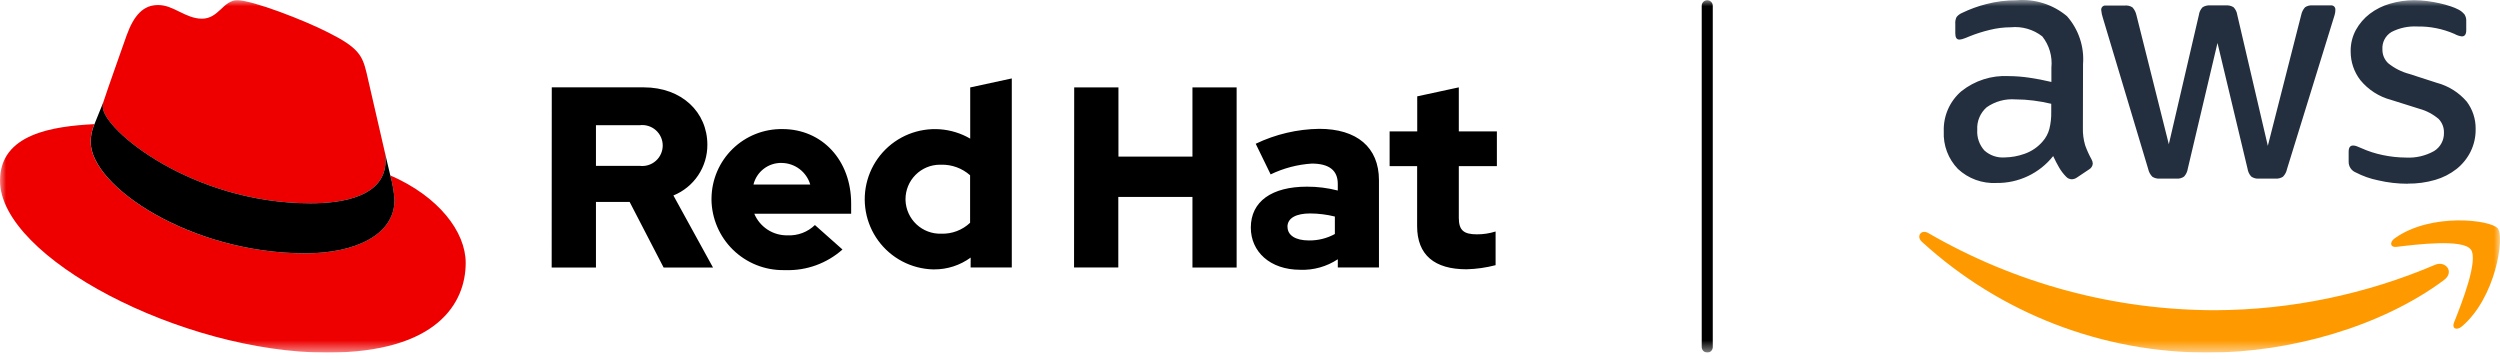
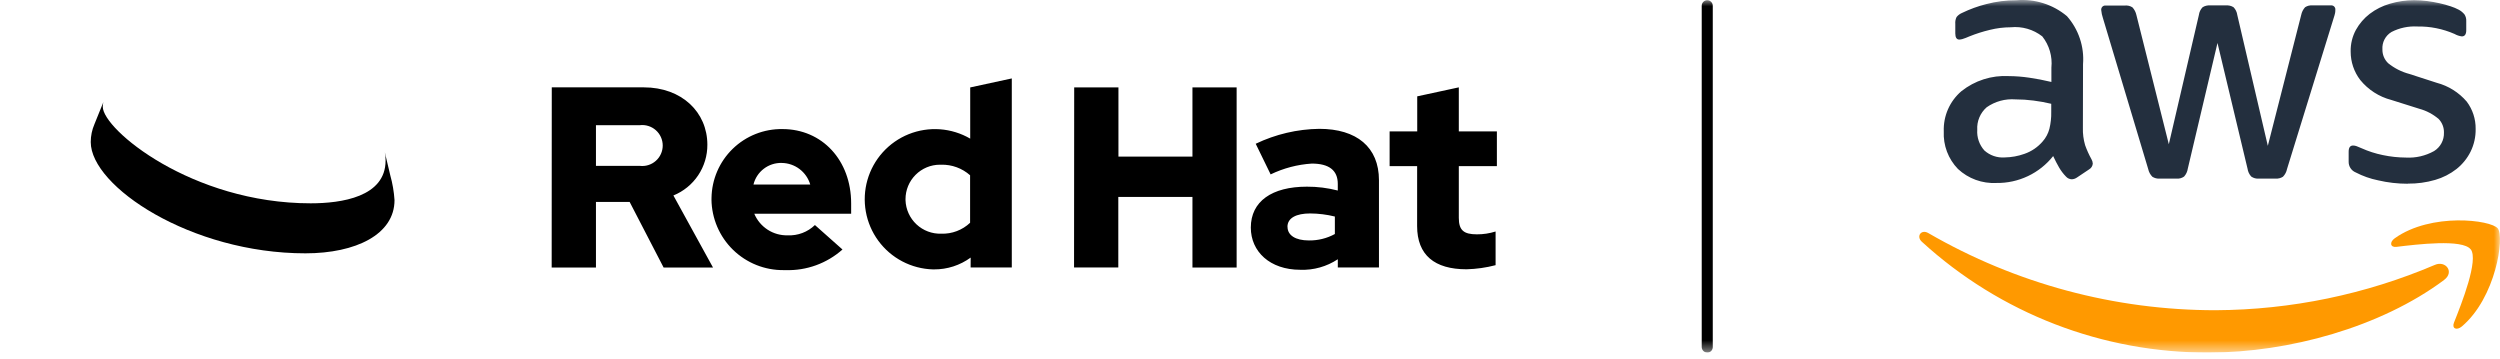
<svg xmlns="http://www.w3.org/2000/svg" width="202" height="29" viewBox="0 0 202 29" fill="none">
  <g clip-path="url(#clip0_1441_1294)">
    <mask id="mask0_1441_1294" style="mask-type:luminance" maskUnits="userSpaceOnUse" x="0" y="0" width="202" height="29">
      <path d="M202 0H0V28.493H202V0Z" fill="white" />
    </mask>
    <g mask="url(#mask0_1441_1294)">
      <path d="M137.945 28.486C137.827 28.486 137.713 28.439 137.63 28.355C137.546 28.271 137.499 28.158 137.499 28.04V0.466C137.499 0.347 137.546 0.234 137.63 0.15C137.714 0.066 137.827 0.019 137.946 0.019C138.064 0.019 138.178 0.066 138.261 0.15C138.345 0.234 138.392 0.347 138.392 0.466V28.046C138.392 28.164 138.345 28.277 138.261 28.361C138.178 28.445 138.064 28.492 137.946 28.492" fill="black" />
-       <path d="M25.105 16.428C27.578 16.428 31.156 15.918 31.156 12.977C31.163 12.75 31.142 12.523 31.094 12.301L29.621 5.901C29.282 4.493 28.983 3.855 26.508 2.619C24.589 1.636 20.408 0.019 19.174 0.019C18.024 0.019 17.682 1.51 16.318 1.51C14.994 1.51 14.018 0.403 12.782 0.403C11.596 0.403 10.823 1.212 10.226 2.874C10.226 2.874 8.563 7.563 8.352 8.243C8.316 8.367 8.298 8.497 8.3 8.627C8.3 10.45 15.481 16.427 25.1 16.427M31.534 14.17C31.716 14.823 31.83 15.493 31.874 16.17C31.874 18.937 28.763 20.47 24.674 20.47C15.413 20.47 7.324 15.058 7.324 11.479C7.324 10.98 7.426 10.487 7.624 10.03C4.3 10.205 0 10.797 0 14.597C0 20.821 14.745 28.49 26.419 28.49C35.37 28.49 37.628 24.441 37.628 21.245C37.628 18.731 35.454 15.876 31.534 14.172" fill="#EE0000" />
      <path d="M31.535 14.169C31.718 14.822 31.832 15.492 31.877 16.169C31.877 18.936 28.766 20.469 24.677 20.469C15.421 20.469 7.332 15.058 7.332 11.48C7.332 10.981 7.434 10.488 7.632 10.031L8.353 8.247C8.318 8.371 8.301 8.499 8.304 8.628C8.304 10.451 15.485 16.428 25.104 16.428C27.577 16.428 31.155 15.918 31.155 12.977C31.162 12.75 31.141 12.523 31.093 12.301L31.535 14.169Z" fill="black" />
      <path d="M114.503 18.265C114.503 20.615 115.916 21.758 118.494 21.758C119.287 21.738 120.076 21.627 120.844 21.426V18.705C120.353 18.86 119.841 18.938 119.327 18.934C118.266 18.934 117.872 18.602 117.872 17.603V13.423H120.948V10.616H117.872V7.058L114.512 7.785V10.616H112.281V13.423H114.505L114.503 18.265ZM104.026 18.328C104.026 17.601 104.755 17.247 105.857 17.247C106.531 17.25 107.203 17.334 107.857 17.496V18.909C107.213 19.26 106.49 19.439 105.757 19.428C104.678 19.428 104.032 19.013 104.032 18.328M105.06 21.799C106.136 21.839 107.197 21.541 108.095 20.947V21.613H111.42V14.561C111.42 11.883 109.613 10.41 106.6 10.41C104.82 10.434 103.066 10.846 101.461 11.616L102.667 14.091C103.709 13.588 104.838 13.291 105.993 13.217C107.376 13.217 108.093 13.753 108.093 14.859V15.395C107.278 15.184 106.44 15.079 105.598 15.083C102.77 15.083 101.066 16.269 101.066 18.39C101.066 20.323 102.604 21.798 105.057 21.798M86.783 21.612H90.359V15.912H96.35V21.618H99.92V7.061H96.35V12.654H90.37V7.061H86.795L86.783 21.612ZM73.165 16.097C73.164 15.358 73.456 14.65 73.978 14.127C74.499 13.604 75.207 13.309 75.945 13.308C75.982 13.308 76.018 13.308 76.055 13.308C76.911 13.289 77.743 13.594 78.384 14.162V18C78.073 18.294 77.707 18.523 77.307 18.674C76.907 18.826 76.481 18.896 76.054 18.882C75.313 18.906 74.593 18.635 74.052 18.129C73.511 17.623 73.192 16.922 73.166 16.182C73.166 16.154 73.166 16.128 73.166 16.101M78.426 21.611H81.753V6.337L78.393 7.064V11.202C77.647 10.767 76.811 10.509 75.95 10.446C75.088 10.384 74.224 10.519 73.422 10.841C72.621 11.164 71.904 11.665 71.326 12.307C70.748 12.949 70.325 13.714 70.088 14.544C69.851 15.375 69.807 16.249 69.959 17.099C70.111 17.949 70.455 18.753 70.966 19.45C71.476 20.147 72.139 20.718 72.904 21.119C73.668 21.521 74.515 21.742 75.378 21.767H75.478C76.539 21.772 77.573 21.438 78.43 20.812L78.426 21.611ZM63.161 13.166C63.682 13.172 64.187 13.344 64.602 13.658C65.017 13.972 65.321 14.412 65.468 14.911H60.88C61.004 14.402 61.299 13.951 61.716 13.634C62.132 13.316 62.645 13.151 63.168 13.165M57.487 16.125C57.507 17.656 58.133 19.117 59.23 20.186C60.326 21.254 61.802 21.844 63.333 21.825H63.472C65.162 21.88 66.808 21.284 68.072 20.16L65.846 18.183C65.555 18.464 65.21 18.683 64.832 18.826C64.453 18.969 64.05 19.033 63.646 19.015C63.072 19.03 62.507 18.872 62.026 18.56C61.544 18.248 61.167 17.798 60.946 17.269H68.773V16.437C68.773 12.944 66.425 10.429 63.222 10.429C61.724 10.407 60.279 10.98 59.204 12.023C58.13 13.066 57.513 14.493 57.49 15.991V16.124M51.69 10.116C51.923 10.087 52.159 10.108 52.383 10.178C52.607 10.247 52.813 10.363 52.989 10.518C53.165 10.674 53.306 10.865 53.402 11.078C53.498 11.292 53.548 11.524 53.548 11.758C53.548 11.993 53.498 12.225 53.402 12.438C53.306 12.652 53.165 12.843 52.989 12.998C52.813 13.154 52.607 13.27 52.383 13.339C52.159 13.409 51.923 13.43 51.69 13.401H48.153V10.117L51.69 10.116ZM44.575 21.616H48.153V16.316H50.875L53.62 21.616H57.611L54.411 15.794C55.226 15.463 55.922 14.896 56.412 14.165C56.901 13.434 57.16 12.573 57.155 11.694C57.155 9.074 55.097 7.058 52.016 7.058H44.583L44.575 21.616Z" fill="black" />
      <path d="M194.544 14.846C193.736 14.847 192.931 14.754 192.144 14.569C191.517 14.442 190.911 14.228 190.344 13.933C190.169 13.862 190.02 13.74 189.918 13.581C189.815 13.423 189.764 13.237 189.771 13.049V12.258C189.771 11.926 189.89 11.758 190.128 11.758C190.226 11.759 190.323 11.777 190.414 11.812C190.514 11.851 190.647 11.906 190.814 11.978C191.365 12.225 191.942 12.411 192.534 12.531C193.144 12.66 193.766 12.727 194.39 12.731C195.185 12.777 195.976 12.595 196.671 12.207C196.924 12.052 197.131 11.832 197.272 11.57C197.412 11.309 197.481 11.015 197.471 10.718C197.477 10.516 197.442 10.314 197.369 10.126C197.297 9.937 197.188 9.764 197.048 9.618C196.593 9.228 196.057 8.945 195.479 8.788L193.211 8.074C192.228 7.817 191.353 7.254 190.711 6.467C190.204 5.808 189.931 4.999 189.934 4.167C189.921 3.556 190.066 2.953 190.357 2.416C190.637 1.91 191.018 1.468 191.476 1.116C191.963 0.747 192.514 0.471 193.101 0.302C193.739 0.113 194.4 0.016 195.065 0.015C195.417 0.018 195.768 0.041 196.117 0.085C196.474 0.132 196.809 0.194 197.127 0.264C197.429 0.332 197.727 0.415 198.02 0.513C198.245 0.585 198.463 0.677 198.672 0.788C198.851 0.883 199.008 1.014 199.135 1.172C199.234 1.328 199.282 1.511 199.273 1.696V2.441C199.273 2.771 199.153 2.941 198.916 2.941C198.707 2.914 198.505 2.846 198.322 2.741C197.373 2.326 196.346 2.121 195.31 2.141C194.592 2.102 193.876 2.254 193.236 2.582C192.995 2.725 192.799 2.933 192.668 3.182C192.538 3.43 192.48 3.71 192.499 3.99C192.495 4.198 192.534 4.405 192.613 4.597C192.693 4.79 192.812 4.963 192.963 5.107C193.468 5.516 194.054 5.812 194.683 5.977L196.891 6.691C197.833 6.94 198.676 7.469 199.311 8.208C199.789 8.844 200.043 9.62 200.032 10.416C200.044 11.052 199.904 11.682 199.623 12.253C199.352 12.797 198.965 13.275 198.49 13.653C197.975 14.056 197.386 14.357 196.757 14.537C196.042 14.744 195.301 14.845 194.557 14.837L194.544 14.846ZM174.503 14.431C174.294 14.447 174.086 14.394 173.91 14.281C173.741 14.109 173.624 13.892 173.574 13.656L169.915 1.456C169.845 1.252 169.8 1.041 169.78 0.826C169.774 0.782 169.776 0.738 169.787 0.695C169.798 0.652 169.817 0.612 169.843 0.576C169.87 0.541 169.903 0.511 169.941 0.489C169.979 0.466 170.021 0.451 170.065 0.445C170.098 0.44 170.132 0.44 170.165 0.445H171.692C171.908 0.424 172.124 0.478 172.305 0.598C172.462 0.772 172.571 0.984 172.621 1.213L175.241 11.656L177.67 1.21C177.7 0.975 177.805 0.755 177.97 0.585C178.156 0.469 178.374 0.415 178.592 0.433H179.848C180.068 0.414 180.287 0.468 180.473 0.586C180.637 0.757 180.742 0.976 180.773 1.211L183.24 11.783L185.937 1.21C185.983 0.977 186.092 0.761 186.251 0.585C186.433 0.466 186.65 0.412 186.866 0.432H188.314C188.358 0.426 188.402 0.428 188.445 0.439C188.488 0.449 188.528 0.469 188.563 0.495C188.599 0.521 188.629 0.554 188.651 0.592C188.674 0.63 188.689 0.672 188.695 0.716C188.699 0.745 188.699 0.775 188.695 0.805C188.697 0.889 188.69 0.973 188.674 1.056C188.646 1.185 188.611 1.312 188.567 1.437L184.792 13.654C184.746 13.89 184.632 14.107 184.464 14.279C184.288 14.392 184.079 14.446 183.87 14.432H182.526C182.305 14.451 182.083 14.393 181.901 14.266C181.739 14.089 181.635 13.867 181.601 13.63L179.173 3.472L176.773 13.631C176.739 13.868 176.634 14.09 176.473 14.267C176.291 14.395 176.069 14.453 175.848 14.433L174.503 14.431ZM161.972 12.721C162.52 12.713 163.063 12.615 163.579 12.43C164.152 12.231 164.661 11.882 165.054 11.421C165.309 11.131 165.492 10.785 165.59 10.412C165.7 9.965 165.75 9.506 165.74 9.046V8.386C165.267 8.273 164.789 8.186 164.307 8.125C163.823 8.062 163.335 8.03 162.846 8.03C162.022 7.967 161.202 8.192 160.525 8.666C160.267 8.891 160.064 9.172 159.932 9.488C159.799 9.803 159.741 10.145 159.762 10.487C159.741 10.79 159.781 11.093 159.88 11.38C159.979 11.667 160.134 11.931 160.336 12.157C160.557 12.356 160.817 12.509 161.098 12.606C161.38 12.703 161.678 12.742 161.975 12.722L161.972 12.721ZM168.298 10.321C168.283 10.797 168.344 11.273 168.477 11.73C168.616 12.12 168.787 12.499 168.988 12.861C169.053 12.969 169.091 13.092 169.097 13.218C169.089 13.315 169.058 13.409 169.006 13.49C168.954 13.572 168.882 13.64 168.797 13.688L167.808 14.35C167.687 14.433 167.546 14.481 167.399 14.487C167.31 14.484 167.223 14.463 167.143 14.425C167.062 14.388 166.991 14.334 166.932 14.267C166.716 14.047 166.529 13.8 166.374 13.533C166.218 13.265 166.06 12.96 165.896 12.61C165.349 13.299 164.652 13.854 163.857 14.23C163.062 14.607 162.192 14.797 161.312 14.784C160.744 14.814 160.176 14.729 159.641 14.534C159.107 14.34 158.617 14.039 158.201 13.651C157.813 13.25 157.511 12.774 157.314 12.252C157.118 11.73 157.03 11.173 157.057 10.616C157.035 10.004 157.151 9.394 157.396 8.832C157.642 8.271 158.011 7.772 158.476 7.373C159.561 6.507 160.928 6.071 162.314 6.149C162.868 6.153 163.42 6.196 163.968 6.278C164.544 6.361 165.139 6.476 165.753 6.622V5.465C165.846 4.559 165.582 3.653 165.016 2.939C164.292 2.375 163.379 2.112 162.466 2.204C161.9 2.206 161.337 2.275 160.788 2.412C160.215 2.548 159.653 2.727 159.107 2.948C158.93 3.029 158.748 3.098 158.562 3.156C158.481 3.179 158.399 3.193 158.315 3.198C158.097 3.198 157.988 3.031 157.988 2.698V1.926C157.971 1.736 158.007 1.545 158.092 1.374C158.211 1.228 158.364 1.114 158.538 1.042C159.167 0.738 159.825 0.498 160.502 0.328C161.294 0.121 162.109 0.018 162.927 0.02C164.404 -0.108 165.872 0.354 167.009 1.305C167.474 1.831 167.829 2.446 168.052 3.112C168.276 3.778 168.363 4.482 168.309 5.183L168.298 10.321Z" fill="#232F3E" />
      <path fill-rule="evenodd" clip-rule="evenodd" d="M197.493 22.615C192.354 26.448 184.908 28.486 178.493 28.486C169.908 28.524 161.623 25.329 155.287 19.535C154.805 19.096 155.233 18.495 155.813 18.835C162.868 22.922 170.878 25.071 179.032 25.066C185.12 25.035 191.141 23.788 196.742 21.401C197.61 21.027 198.342 21.98 197.486 22.615" fill="#FF9900" />
      <path fill-rule="evenodd" clip-rule="evenodd" d="M199.629 20.147C198.971 19.297 195.281 19.747 193.629 19.947C193.129 20.009 193.05 19.566 193.502 19.247C196.441 17.159 201.259 17.763 201.82 18.456C202.381 19.149 201.67 24.044 198.92 26.375C198.495 26.732 198.093 26.543 198.281 26.069C198.906 24.503 200.291 20.998 199.633 20.139L199.629 20.147Z" fill="#FF9900" />
    </g>
  </g>
  <defs>
    <clipPath id="clip0_1441_1294">
      <rect width="202" height="28.493" fill="white" />
    </clipPath>
  </defs>
</svg>